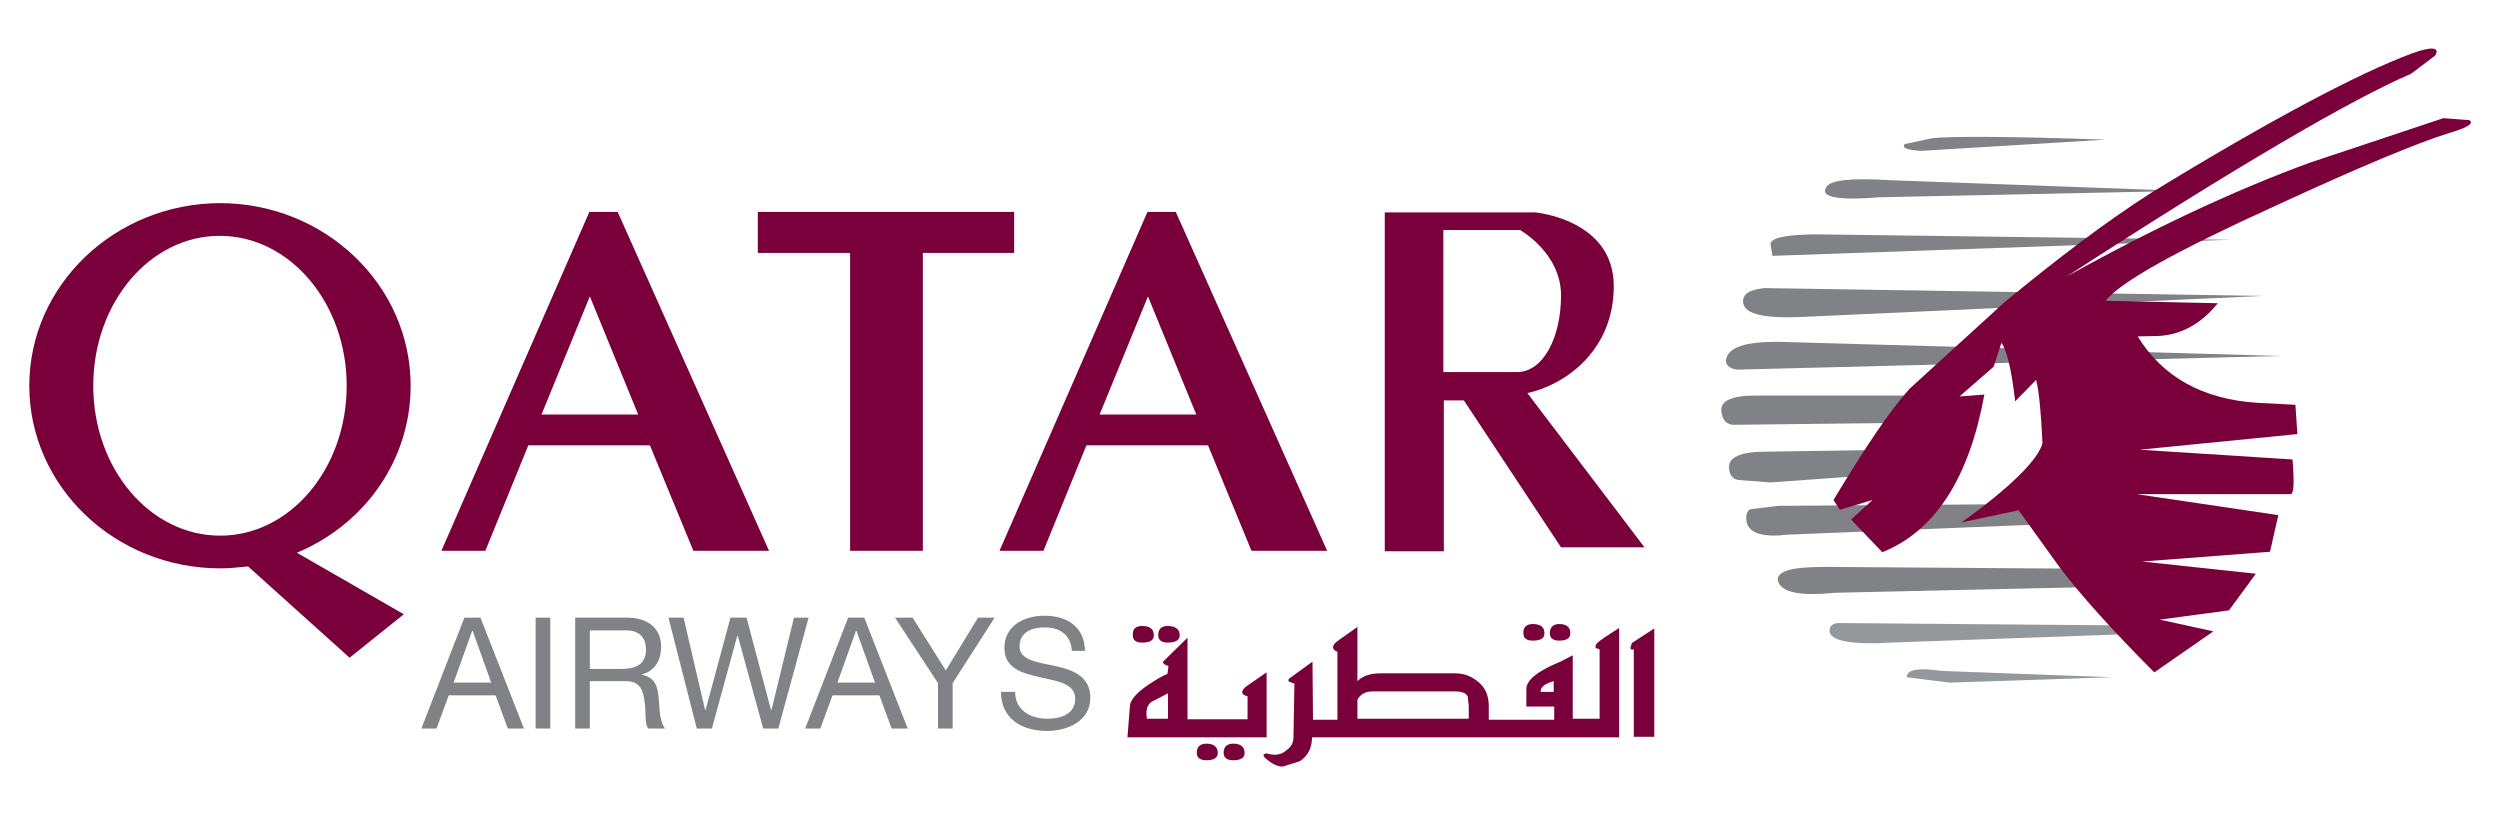
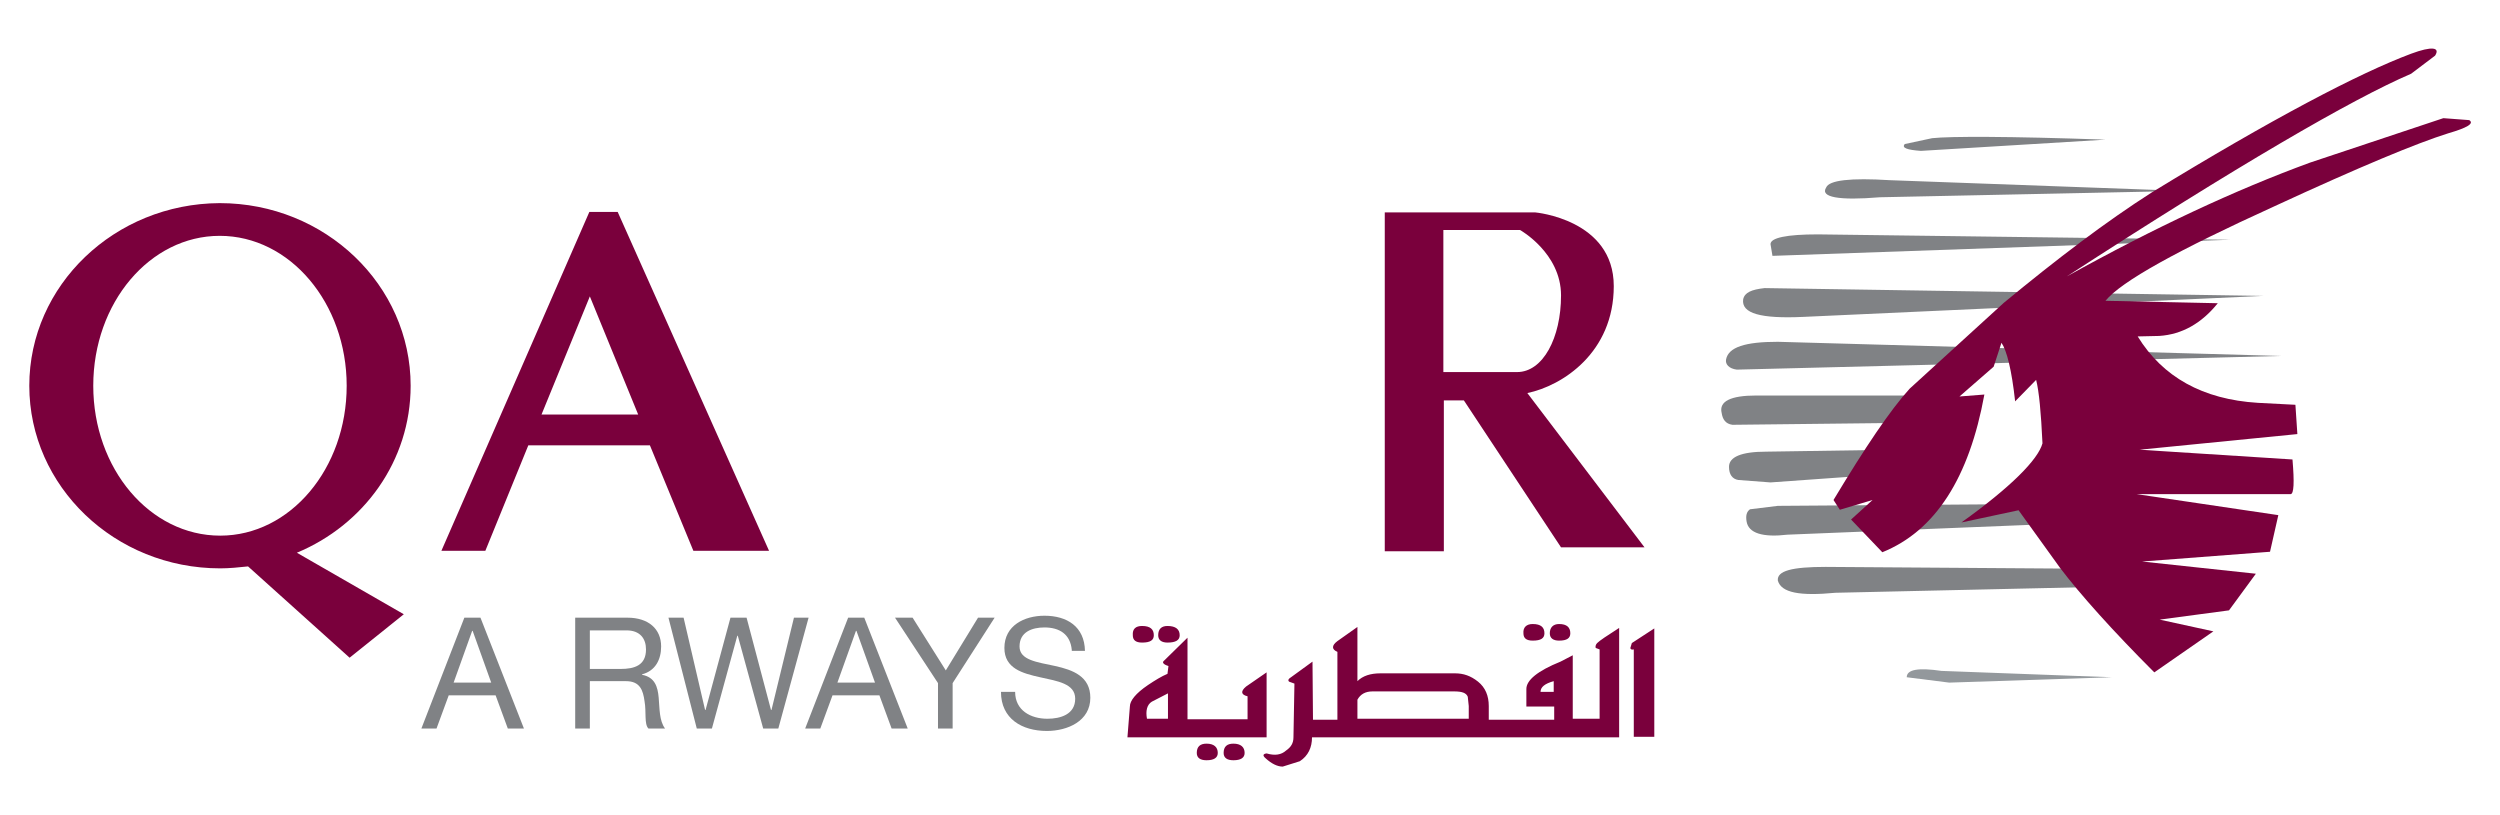
<svg xmlns="http://www.w3.org/2000/svg" version="1.1" id="Layer_1" x="0px" y="0px" viewBox="0 0 512 166.9" style="enable-background:new 0 0 512 166.9;" xml:space="preserve">
  <style type="text/css">
	.st0{fill-rule:evenodd;clip-rule:evenodd;fill:#808285;}
	.st1{fill-rule:evenodd;clip-rule:evenodd;fill:#93989C;}
	.st2{fill-rule:evenodd;clip-rule:evenodd;fill:#7A003C;}
	.st3{fill:#808285;}
	.st4{fill-rule:evenodd;clip-rule:evenodd;fill:none;}
</style>
  <g>
    <g>
      <path class="st0" d="M393.4,30.9l37.8-2.3c-20-0.7-31.8-0.7-35.5-0.3l-5.6,1.2C389.4,30.3,390.6,30.7,393.4,30.9L393.4,30.9z" />
      <path class="st0" d="M385,40.4l62.1-1.3L387,36.9c-8-0.5-12.4,0-13,1.5C372.7,40.4,376.6,41.1,385,40.4L385,40.4z" />
      <path class="st0" d="M363,52.4l93.8-3.3L372.3,48c-6.4,0-9.7,0.7-9.7,2L363,52.4L363,52.4z" />
      <path class="st0" d="M369.3,64.9l94.2-4.3L361.4,59c-2.7,0.3-4.1,0.9-4.4,2.3C356.6,64.2,360.6,65.3,369.3,64.9L369.3,64.9z" />
      <path class="st0" d="M355.7,75.7l111.5-2.8l-103.1-2.9c-6.7,0-10.1,1.1-10.6,3.6C353.3,74.6,354.1,75.5,355.7,75.7L355.7,75.7z" />
      <path class="st0" d="M354.8,87l35.3-0.4L395,81h-35.3c-5.3,0-7.7,1.2-7.1,3.6C352.8,85.9,353.4,86.8,354.8,87L354.8,87z" />
      <path class="st0" d="M362.6,98.8l22.4-1.6l2.9-5.1l-26.2,0.4c-5.1,0-7.6,1.1-7.6,3.1c0,1.6,0.7,2.5,1.9,2.7L362.6,98.8L362.6,98.8    z" />
      <path class="st0" d="M366.1,109.5l56.8-2.3l-4-4l-54.8,0.4l-5.7,0.7c-0.7,0.5-0.9,1.3-0.7,2.5C358.1,109.2,361,110.1,366.1,109.5    L366.1,109.5z" />
      <path class="st0" d="M430.5,116.5l-56.6-0.4c-6.9,0-10,0.8-9.8,2.8c0.7,2.5,4.5,3.2,11.8,2.5l58-1.3L430.5,116.5L430.5,116.5z" />
-       <path class="st1" d="M437.5,128.1l-60.8-0.5c-1.3,0-2,0.5-2,1.6c0,2,4.3,2.9,12.6,2.4l56.2-2L437.5,128.1L437.5,128.1z" />
      <path class="st1" d="M399.2,139.8l33.3-1.1l-34.9-1.3c-4.7-0.7-7.1-0.3-7.1,1.3L399.2,139.8L399.2,139.8z" />
      <path class="st2" d="M493.8,15.1c-12.1,5.2-35.7,18.9-70.5,41.5c18-10,34.5-17.7,49.8-23.3l27.3-9.1l5.3,0.4    c1.1,0.7-0.5,1.6-4.3,2.7c-6.4,2-18.2,6.9-35.5,14.9c-20,9.1-31.4,15.4-34.7,19.4l23,0.5c-3.3,4.1-7.3,6.4-12,6.7l-4.4,0.1    c5.1,8.3,13.3,12.9,24.6,13.6l7.7,0.4l0.4,6l-32.3,3.2l31.3,2c0.4,4.7,0.3,7.1-0.4,7.1h-31.5l29,4.3l-1.7,7.5l-26.2,2l23.3,2.5    l-5.5,7.5l-14.2,1.9l11,2.4l-12.1,8.4c-8.6-8.6-15.2-16-19.3-21.4l-8.5-11.8l-11.7,2.5c10.2-7.3,15.7-12.9,16.6-16.2    c-0.3-6.4-0.7-10.6-1.3-13l-4.3,4.4c-0.7-6.4-1.7-10.4-2.8-12l-1.6,4.9l-7,6.1l5.1-0.4c-3.1,17-10,27.9-20.9,32.3l-6.4-6.7l4.4-4    l-6.7,2l-1.3-2c6.5-10.8,11.6-18.4,15.6-22.8l19.3-17.6c10.9-9,20.9-16.6,30.3-22.6C465.2,24.4,483.1,15,493.8,11    c4.3-1.6,6-1.3,4.9,0.4L493.8,15.1L493.8,15.1z" />
    </g>
    <path class="st2" d="M312.6,144.6v-3.5c0-1.8,2.3-3.7,7-5.6l2.5-1.3v13h5.5v-14.2l-0.8-0.3c-0.1-0.3,0-0.7,0.3-1   c0.5-0.5,2-1.5,4.5-3.1v22.4h-62.9c0,2.1-0.8,3.8-2.5,4.9l-3.5,1.1c-1.1,0-2.3-0.6-3.5-1.7c-0.7-0.6-0.5-0.9,0.2-1   c1.7,0.5,3,0.3,4-0.6c1-0.7,1.5-1.5,1.5-2.7l0.2-11l-1.1-0.4c-0.3-0.3-0.1-0.6,0.4-0.9l4.4-3.2l0.1,11.9h5v-13.9   c-1.2-0.5-1.2-1.3,0-2.2l4.1-2.9v11.1c1.1-1.1,2.7-1.6,4.7-1.6H298c1.7,0,3.2,0.5,4.7,1.7c1.5,1.2,2.2,2.9,2.2,5l0,2.8h13.4v-2.7   H312.6L312.6,144.6z M243.2,130.6v16.7h12.3v-4.7c-1.3-0.3-1.5-1-0.3-2l4.2-2.9v13.3h-28.5l0.5-6.3c0-1.2,1.2-2.7,3.7-4.4   c1.5-1,2.8-1.8,4-2.3l0.2-1.6c-1-0.3-1.3-0.7-1-1L243.2,130.6L243.2,130.6z M318.2,139.5c-1.8,0.5-2.7,1.2-2.7,2.2h2.7V139.5   L318.2,139.5z M234.9,147.2h4.3V142l-3.3,1.7C234.9,144.3,234.6,145.6,234.9,147.2L234.9,147.2z M233.9,128.2   c1.7,0,2.4,0.7,2.4,1.9c0,1-0.7,1.5-2.4,1.5c-1.3,0-1.9-0.5-1.9-1.5C231.9,128.8,232.6,128.2,233.9,128.2L233.9,128.2z    M239.1,128.2c1.7,0,2.5,0.7,2.5,1.9c0,1-0.8,1.5-2.5,1.5c-1.2,0-1.9-0.5-1.9-1.5C237.2,128.8,237.9,128.2,239.1,128.2L239.1,128.2   z M247.1,152.3c1.5,0,2.3,0.7,2.3,1.9c0,1-0.8,1.5-2.3,1.5c-1.3,0-2-0.5-2-1.5C245.1,152.9,245.8,152.3,247.1,152.3L247.1,152.3z    M252.6,152.3c1.5,0,2.3,0.7,2.3,1.9c0,1-0.8,1.5-2.3,1.5c-1.3,0-2-0.5-2-1.5C250.6,152.9,251.3,152.3,252.6,152.3L252.6,152.3z    M313.9,127.8c1.7,0,2.4,0.7,2.4,1.9c0,1-0.7,1.5-2.4,1.5c-1.3,0-1.9-0.5-1.9-1.5C311.9,128.5,312.6,127.8,313.9,127.8L313.9,127.8   z M319.3,127.8c1.6,0,2.3,0.7,2.3,1.9c0,1-0.7,1.5-2.3,1.5c-1.2,0-1.9-0.5-1.9-1.5C317.4,128.5,318.1,127.8,319.3,127.8   L319.3,127.8z M300.8,147.2H278v-3.9c0.6-1.1,1.6-1.7,3.1-1.7h16.7c1.6,0,2.5,0.3,2.8,1.1l0.2,1.9L300.8,147.2L300.8,147.2z    M338.8,128.7v22.2h-4.2v-17.9c-0.4,0.1-0.7,0-0.7-0.3l0.3-1L338.8,128.7L338.8,128.7z" />
    <g>
      <path class="st2" d="M142,112.8h15.5l-31-69.4h-5.8l-30.3,69.4h9l8.8-21.6h24.9L142,112.8z M110.9,84.9l9.9-24.2l9.9,24.2H110.9z" />
-       <path class="st2" d="M256.3,112.8h15.5l-31-69.4h-5.8l-30.3,69.4h9l8.8-21.6h24.9L256.3,112.8z M225.2,84.9l9.9-24.2l9.9,24.2    H225.2z" />
-       <polygon class="st2" points="155.2,43.4 207.7,43.4 207.7,51.8 189,51.8 189,112.8 174.1,112.8 174.1,51.8 155.2,51.8   " />
      <g>
        <g>
          <path class="st2" d="M84.1,79c0-20.6-17.5-37.4-39.1-37.4C23.5,41.7,6,58.4,6,79c0,20.6,17.5,37.4,39.1,37.4      c1.9,0,3.8-0.2,5.7-0.4l20.8,18.7l11.1-8.9l-21.9-12.6C74.5,107.5,84.1,94.4,84.1,79z M45.1,109.7C30.7,109.7,19.1,96,19.1,79      c0-17,11.6-30.7,25.9-30.7C59.4,48.3,71,62.1,71,79C71,96,59.4,109.7,45.1,109.7z" />
        </g>
      </g>
      <path class="st2" d="M312.8,80.5c7.2-1.5,17.7-8.3,17.7-21.9c0-13.7-16.1-15.1-16.1-15.1h-18.7h-5.7h-6.4v69.4h12.1V82h4.1    l19.9,30.1h17.1L312.8,80.5z M295.6,76.2V47.1h15.7c0,0,8.4,4.7,8.4,13.4s-3.7,15.7-9,15.7C305.4,76.2,295.6,76.2,295.6,76.2z" />
    </g>
    <g>
      <path class="st3" d="M95.1,126.5h3.3l8.9,22.7H104l-2.5-6.8h-9.6l-2.5,6.8h-3.1L95.1,126.5z M92.9,139.8h7.7l-3.8-10.6h-0.1    L92.9,139.8z" />
-       <path class="st3" d="M109.7,126.5h3v22.7h-3V126.5z" />
      <path class="st3" d="M117.8,126.5h10.7c4.3,0,6.9,2.3,6.9,5.9c0,2.7-1.2,5-3.9,5.7v0.1c2.6,0.5,3.2,2.4,3.4,4.7    c0.2,2.2,0.1,4.7,1.3,6.3h-3.4c-0.9-0.9-0.4-3.4-0.8-5.6c-0.3-2.2-0.9-4.1-3.8-4.1h-7.4v9.7h-3V126.5z M127.1,137    c2.8,0,5.2-0.7,5.2-4c0-2.2-1.2-3.9-4-3.9h-7.5v7.9H127.1z" />
      <path class="st3" d="M159.4,149.2h-3.1l-5.2-19H151l-5.2,19h-3.1l-5.8-22.7h3.1l4.4,18.9h0.1l5.1-18.9h3.3l5,18.9h0.1l4.6-18.9h3    L159.4,149.2z" />
      <path class="st3" d="M173.7,126.5h3.3l8.9,22.7h-3.3l-2.5-6.8h-9.6l-2.5,6.8h-3.1L173.7,126.5z M171.5,139.8h7.7l-3.8-10.6h-0.1    L171.5,139.8z" />
      <path class="st3" d="M195.1,139.9v9.3h-3v-9.3l-8.8-13.4h3.6l6.8,10.8l6.6-10.8h3.4L195.1,139.9z" />
      <path class="st3" d="M219.5,133.1c-0.3-3.2-2.5-4.6-5.6-4.6c-2.5,0-5.1,0.9-5.1,3.9c0,2.8,3.6,3.2,7.3,4c3.6,0.8,7.2,2.1,7.2,6.5    c0,4.8-4.7,6.8-8.9,6.8c-5.1,0-9.4-2.5-9.4-8h2.9c0,3.8,3.2,5.5,6.6,5.5c2.7,0,5.7-0.9,5.7-4.1c0-3.1-3.6-3.6-7.2-4.4    c-3.6-0.8-7.3-1.8-7.3-6c0-4.6,4.1-6.6,8.2-6.6c4.6,0,8.2,2.2,8.3,7.2H219.5z" />
    </g>
  </g>
-   <rect x="120.4" y="-185.5" class="st4" width="293" height="113" />
</svg>